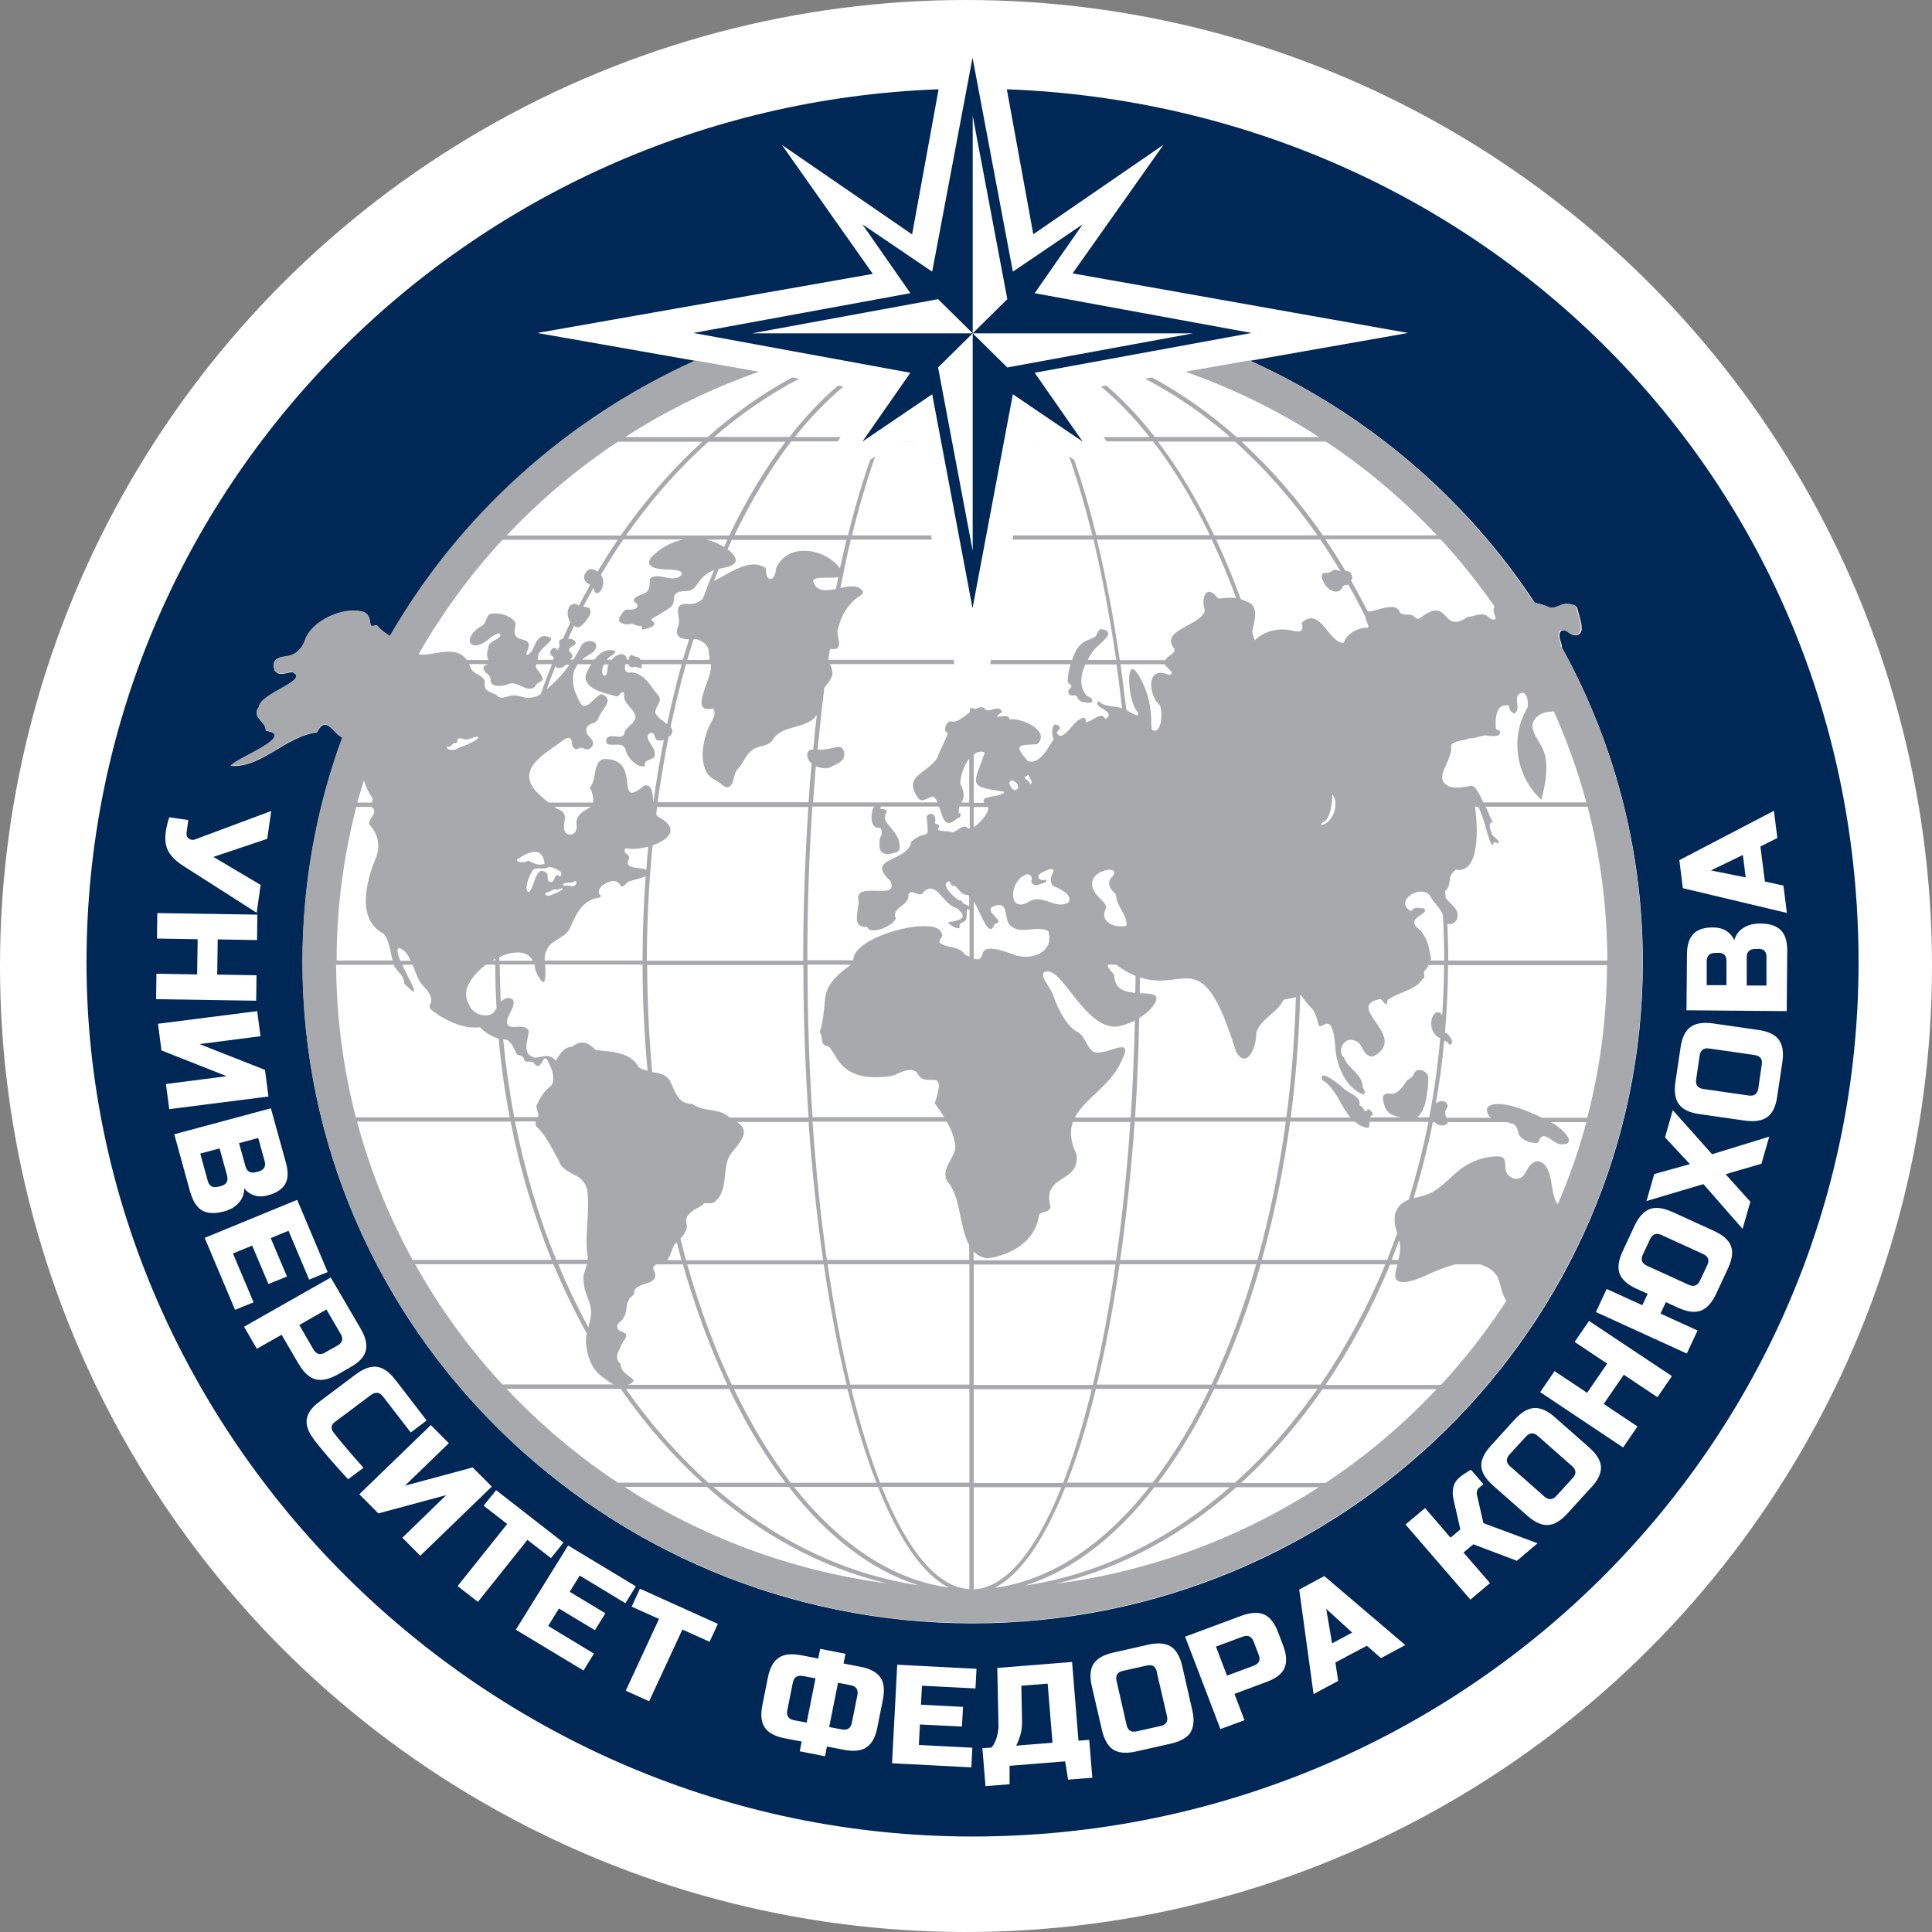
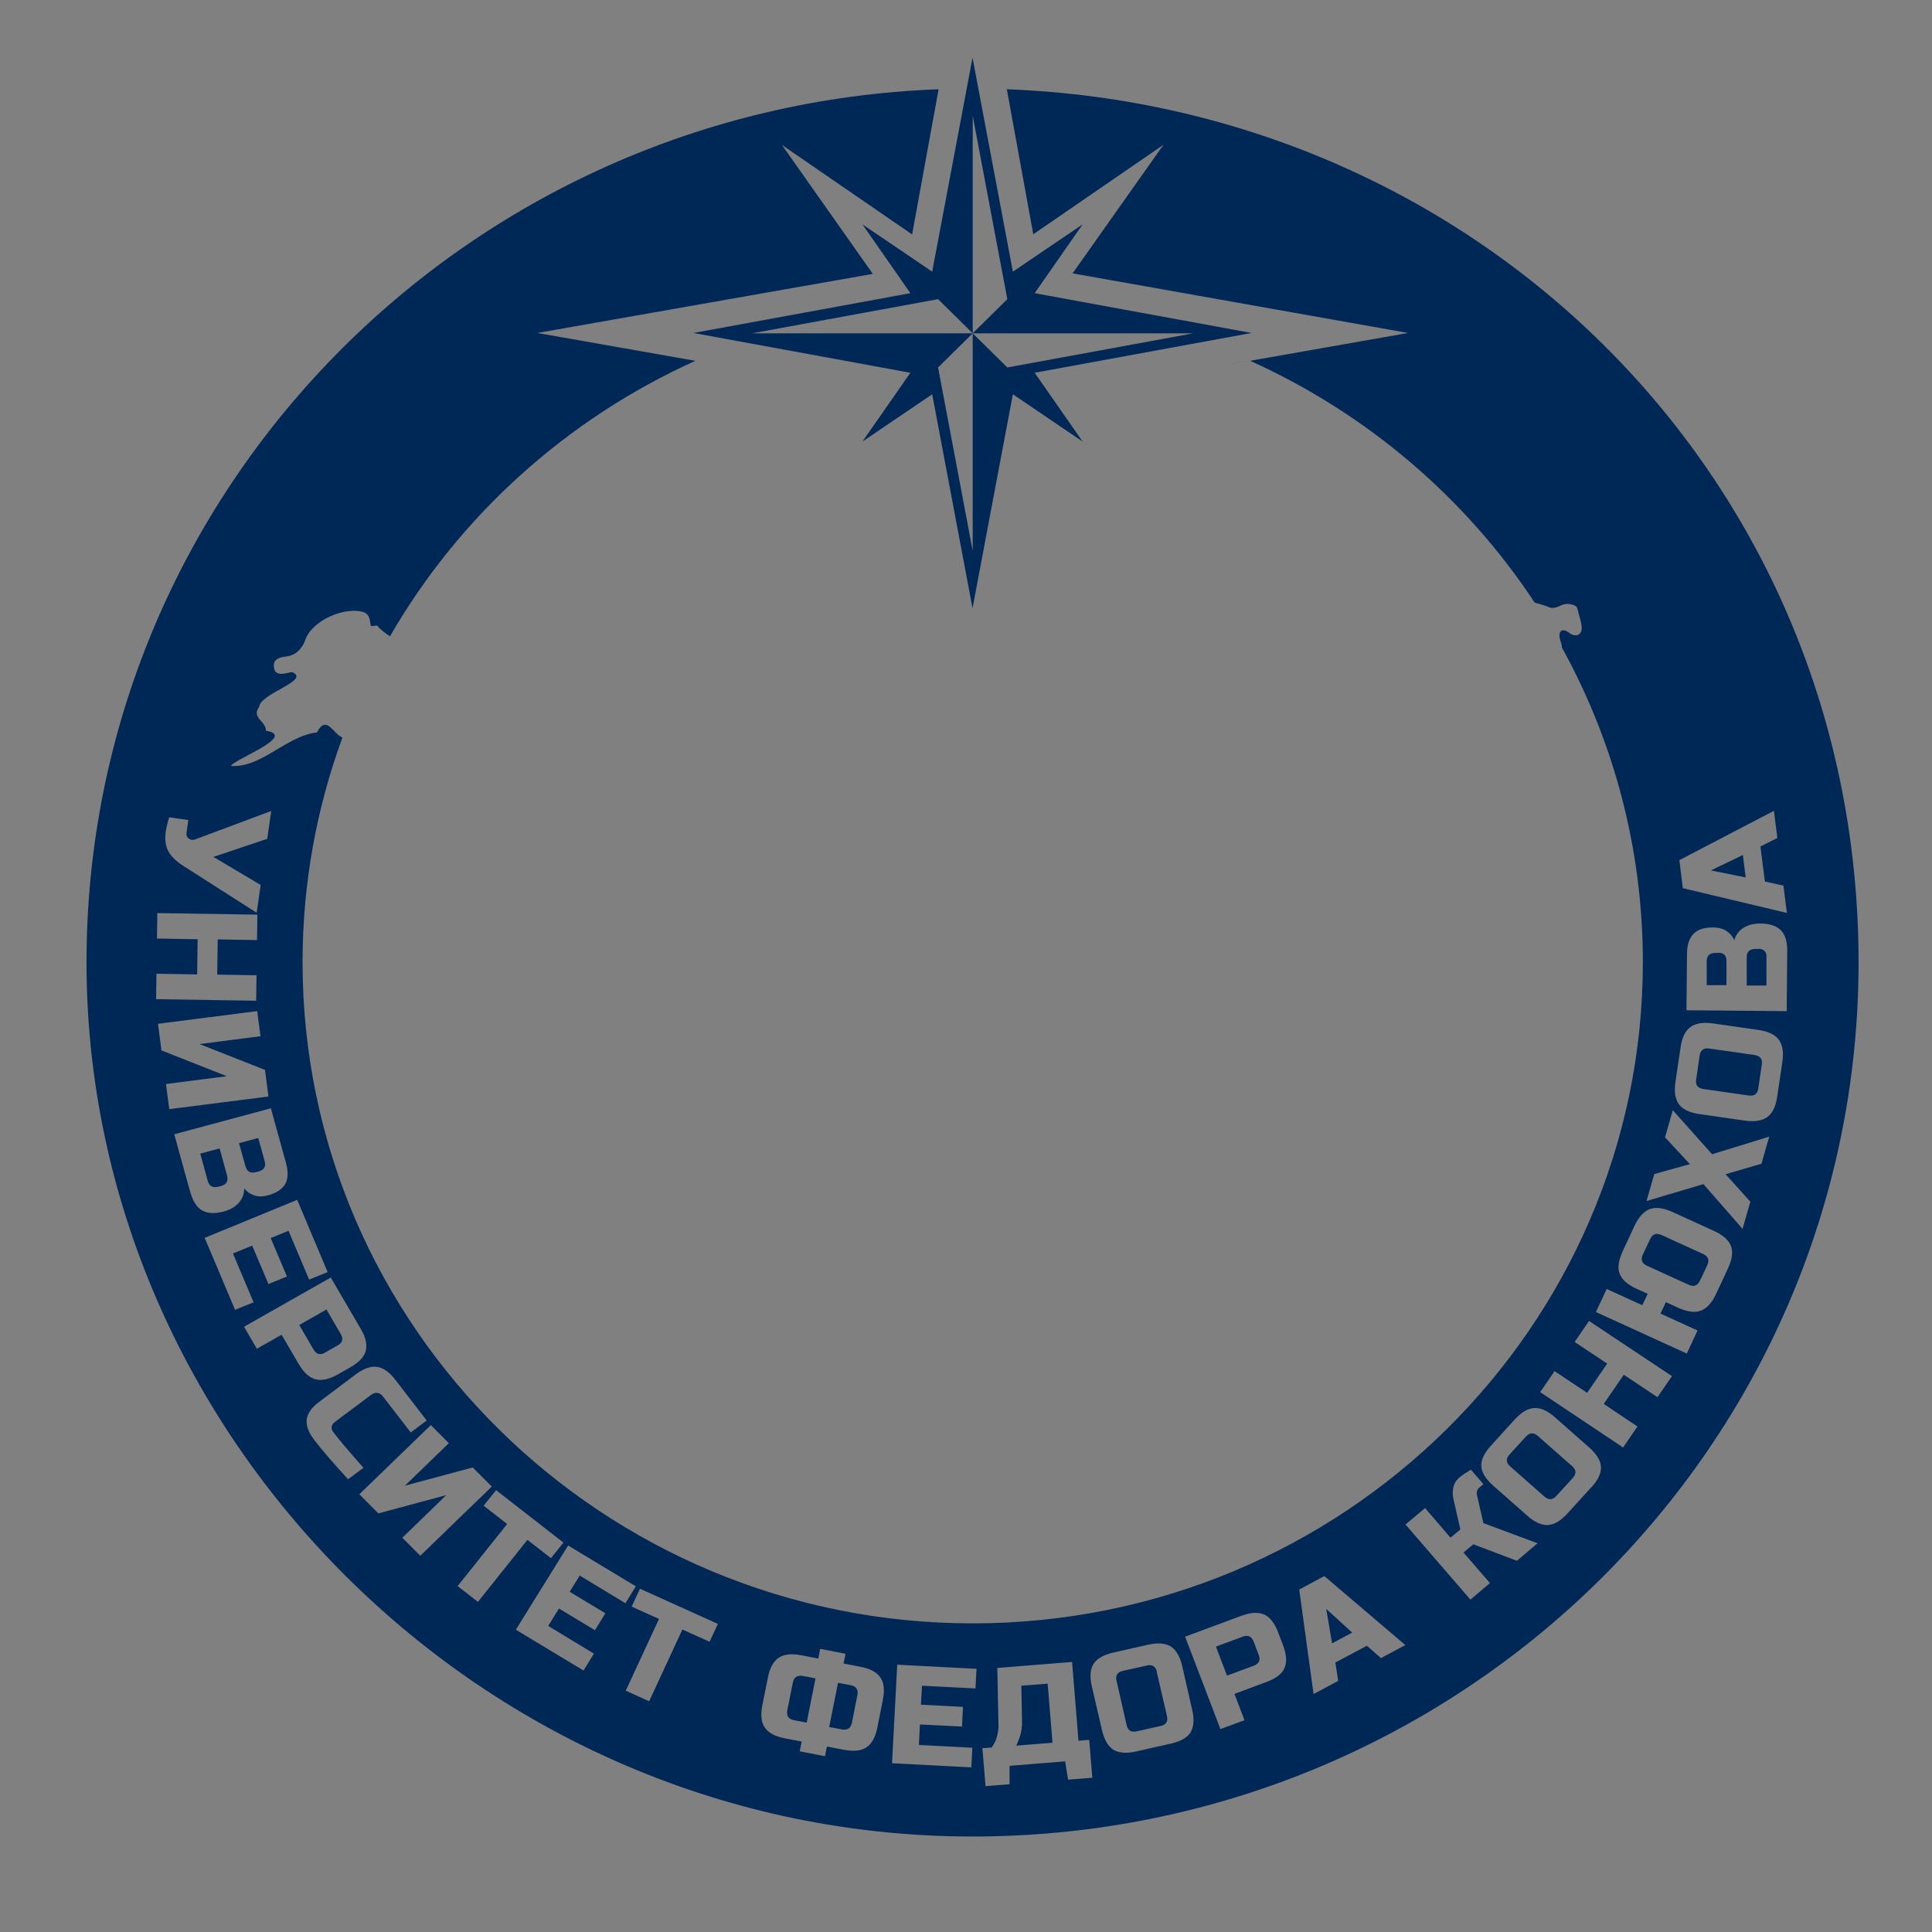
<svg xmlns="http://www.w3.org/2000/svg" width="134" height="134" viewBox="0 0 134 134" fill="none">
  <rect x="0" y="0" width="134" height="134" fill="#808080" stroke="none" />
-   <circle cx="67" cy="67" r="67" fill="white" />
  <path d="M15.137 82.307L15.33 82.26C15.714 82.153 15.846 81.916 15.75 81.537L15.233 79.654L13.889 80.009L14.405 81.892C14.513 82.271 14.753 82.402 15.137 82.307ZM17.743 81.3L17.935 81.253C18.319 81.146 18.451 80.909 18.355 80.53L17.911 78.931L16.578 79.286L17.023 80.885C17.131 81.264 17.371 81.395 17.755 81.3H17.743ZM120.873 59.304L118.664 60.37L121.077 60.856L120.885 59.304H120.873ZM69.83 6.179L71.667 16.248L80.697 10.041L74.393 18.96L97.663 23.094L82.666 25.735L86.712 25.025C94.793 28.673 101.649 34.524 106.452 41.809C106.488 41.809 106.524 41.821 106.56 41.833C106.8 41.892 107.041 41.963 107.269 42.046C107.377 42.081 107.497 42.153 107.605 42.164C107.989 42.2 108.265 41.916 108.638 41.892C108.854 41.88 109.358 41.939 109.406 42.212C109.502 42.662 109.694 43.112 109.706 43.574C109.706 44.071 109.238 44.214 108.842 43.894C108.59 43.692 108.241 43.586 108.169 43.977C108.121 44.261 108.277 44.51 108.325 44.782C108.325 44.818 108.325 44.865 108.325 44.901C111.916 51.404 113.945 58.842 113.945 66.743C113.945 92.032 93.088 112.594 67.465 112.594C41.842 112.594 20.985 92.02 20.985 66.743C20.985 61.282 21.958 56.035 23.747 51.167C23.651 51.107 23.567 51.036 23.459 50.977C22.906 50.456 22.522 49.769 21.982 50.799C19.82 51.06 18.139 53.275 16.014 53.121C16.338 52.612 20.637 51.036 18.439 50.681C18.476 50.018 17.407 49.792 17.971 49.035C18.043 48.087 21.585 47.187 20.265 46.618C19.868 46.654 19.364 46.914 19.064 46.535C18.8 45.765 19.28 45.599 19.88 45.528C20.505 45.457 20.961 44.983 21.165 44.403C21.609 43.065 23.879 42.022 25.272 42.472C25.632 42.65 25.668 43.029 25.704 43.361C25.812 43.55 26.148 43.242 26.244 43.491C26.472 43.74 26.761 43.941 27.049 44.131C31.875 35.768 39.308 29.052 48.229 25.025L37.267 23.094L60.537 18.996L54.233 10.053L63.262 16.259L65.1 6.191C32.26 7.411 6 34.051 6 66.754C6 99.458 33.508 127.377 67.453 127.377C101.397 127.377 128.906 100.24 128.906 66.754C128.906 33.269 102.658 7.423 69.818 6.191L69.83 6.179ZM123.034 56.224L123.274 58.12L122.098 58.712L122.41 61.14L123.695 61.424L123.935 63.319L116.718 61.602L116.478 59.659L123.034 56.236V56.224ZM11.499 57.669C11.547 57.35 11.631 57.018 11.739 56.686L13.06 56.876L12.94 57.752C12.916 57.942 12.964 58.084 13.108 58.167C13.168 58.214 13.24 58.238 13.312 58.25C13.384 58.25 13.457 58.25 13.517 58.226L18.812 56.248L18.535 58.179L14.801 59.434L18.079 61.377L17.803 63.308L12.76 60.086C12.28 59.79 11.932 59.458 11.715 59.114C11.487 58.724 11.415 58.25 11.499 57.669ZM10.851 67.536L13.673 67.584L13.709 65.144L10.887 65.096L10.911 63.331L17.851 63.438L17.827 65.203L15.101 65.155L15.065 67.596L17.791 67.643L17.767 69.408L10.827 69.301L10.851 67.536ZM11.499 75.188L15.726 74.643L11.199 72.855L10.959 71.007L17.839 70.13L18.067 71.871L13.841 72.416L18.379 74.205L18.62 76.053L11.739 76.929L11.511 75.188H11.499ZM13.204 82.722L12.088 78.671L18.788 76.87L19.832 80.649C20 81.264 19.988 81.762 19.784 82.117C19.58 82.473 19.184 82.745 18.608 82.899C18.223 83.006 17.887 83.006 17.611 82.899C17.323 82.804 17.107 82.639 16.939 82.425C16.939 82.97 16.686 83.409 16.194 83.74C16.014 83.859 15.798 83.953 15.534 84.024C14.909 84.19 14.405 84.167 14.033 83.965C13.661 83.752 13.384 83.337 13.216 82.722H13.204ZM14.213 85.849L20.613 83.219L22.726 88.229L21.441 88.751L20.012 85.363L18.776 85.872L19.904 88.537L18.62 89.058L17.491 86.393L16.158 86.938L17.587 90.326L16.302 90.847L14.189 85.837L14.213 85.849ZM20.721 94.614L19.532 92.576L17.815 93.548L16.927 92.02L22.942 88.608L25.019 92.162C25.368 92.754 25.476 93.263 25.368 93.69C25.26 94.116 24.899 94.495 24.287 94.839L23.434 95.325C22.834 95.668 22.318 95.775 21.886 95.668C21.453 95.55 21.069 95.206 20.721 94.602V94.614ZM21.777 99.837C21.381 99.328 21.225 98.866 21.273 98.44C21.333 98.025 21.621 97.611 22.138 97.231L24.659 95.336C25.212 94.922 25.704 94.744 26.148 94.803C26.592 94.862 27.013 95.171 27.433 95.715L29.594 98.523L28.489 99.352L26.568 96.864C26.328 96.556 26.052 96.521 25.74 96.746L23.206 98.641C23.086 98.736 23.014 98.842 23.002 98.961C22.99 99.079 23.014 99.198 23.098 99.304C23.182 99.411 23.278 99.529 23.374 99.66C23.483 99.79 23.578 99.92 23.699 100.051C23.807 100.193 23.927 100.323 24.047 100.465C24.167 100.607 24.311 100.785 24.503 100.998C24.695 101.211 24.923 101.484 25.212 101.804L24.143 102.597C23.146 101.519 22.354 100.595 21.765 99.837H21.777ZM27.913 106.648L30.951 103.699L26.244 104.966L24.923 103.64L29.882 98.842L31.131 100.098L28.081 103.047L32.788 101.78L34.109 103.107L29.15 107.904L27.901 106.648H27.913ZM31.744 110L35.178 105.701L33.544 104.433L34.409 103.355L39.08 106.992L38.215 108.07L36.582 106.802L33.148 111.102L31.744 110.012V110ZM41.986 111.896L41.265 113.068L38.768 111.564L38.023 112.772L41.193 114.691L40.473 115.864L35.778 113.033L39.404 107.193L44.099 110.024L43.378 111.197L40.209 109.278L39.512 110.403L42.01 111.907L41.986 111.896ZM49.226 113.874L47.329 113.021L45.023 117.996L43.402 117.261L45.708 112.286L43.811 111.434L44.387 110.19L49.79 112.63L49.214 113.874H49.226ZM61.233 117.901L60.849 119.82C60.717 120.495 60.465 120.945 60.093 121.194C59.72 121.443 59.204 121.49 58.52 121.36L57.355 121.135L57.223 121.81L55.47 121.466L55.602 120.791L54.437 120.566C53.753 120.436 53.296 120.187 53.044 119.82C52.792 119.453 52.744 118.943 52.876 118.268L53.26 116.349C53.392 115.674 53.645 115.224 54.017 114.975C54.389 114.727 54.905 114.679 55.59 114.809L56.755 115.034L56.886 114.359L58.64 114.703L58.508 115.378L59.672 115.603C60.357 115.733 60.813 115.982 61.065 116.349C61.317 116.716 61.365 117.226 61.233 117.901ZM67.657 117.107L63.947 116.918L63.875 118.233L66.793 118.387L66.72 119.749L63.803 119.607L63.731 121.028L67.441 121.218L67.369 122.58L61.87 122.295L62.23 115.461L67.729 115.745L67.657 117.107ZM74.081 123.421L73.877 122.165L70.022 122.473V123.752L68.353 123.883L68.137 121.253L68.774 121.206C68.954 120.981 69.074 120.72 69.146 120.448C69.218 120.175 69.254 119.926 69.254 119.701L69.17 115.686L74.357 115.271L74.801 120.732L75.546 120.673L75.762 123.302L74.081 123.433V123.421ZM82.582 120.151C82.342 120.519 81.885 120.779 81.213 120.933L78.8 121.478C78.127 121.632 77.599 121.585 77.227 121.36C76.855 121.123 76.59 120.673 76.434 120.009L75.726 116.953C75.57 116.29 75.618 115.769 75.846 115.402C76.086 115.034 76.542 114.774 77.215 114.62L79.628 114.075C80.301 113.921 80.829 113.968 81.201 114.193C81.573 114.43 81.838 114.88 81.994 115.544L82.69 118.6C82.846 119.263 82.798 119.784 82.57 120.151H82.582ZM89.09 115.698C88.91 116.101 88.49 116.42 87.841 116.657L85.62 117.486L86.316 119.311L84.647 119.926L82.198 113.518L86.088 112.073C86.737 111.836 87.265 111.801 87.673 111.978C88.081 112.156 88.405 112.571 88.646 113.21L88.994 114.122C89.234 114.762 89.27 115.283 89.09 115.686V115.698ZM95.79 115.011L94.805 114.146L92.62 115.307L92.812 116.586L91.107 117.498L90.111 110.249L91.852 109.313L97.471 114.099L95.766 115.011H95.79ZM105.192 108.247L102.19 107.11L101.505 107.679L103.342 109.799L101.986 110.948L97.483 105.736L98.84 104.599L100.605 106.648L101.289 106.08L100.821 104.031C100.749 103.734 100.737 103.438 100.797 103.178C100.845 102.905 101.001 102.657 101.277 102.431C101.397 102.325 101.649 102.159 102.022 101.934L102.886 102.941L102.586 103.19C102.514 103.249 102.466 103.332 102.442 103.426C102.418 103.521 102.418 103.616 102.442 103.699L102.886 105.641L106.644 107.039L105.216 108.247H105.192ZM110.379 103.142L108.722 104.966C108.253 105.476 107.809 105.748 107.365 105.772C106.921 105.795 106.44 105.582 105.924 105.12L103.559 103.036C103.042 102.574 102.766 102.135 102.742 101.697C102.718 101.259 102.934 100.785 103.402 100.276L105.059 98.452C105.528 97.942 105.972 97.682 106.416 97.658C106.861 97.634 107.341 97.847 107.857 98.309L110.223 100.394C110.739 100.856 111.015 101.294 111.039 101.733C111.063 102.171 110.847 102.645 110.379 103.154V103.142ZM114.965 96.912L112.624 95.348L111.231 97.374L113.573 98.937L112.576 100.394L106.825 96.556L107.821 95.099L110.078 96.604L111.471 94.578L109.214 93.074L110.211 91.617L115.962 95.443L114.965 96.9V96.912ZM119.852 87.969L119.024 89.746C118.736 90.362 118.375 90.752 117.967 90.906C117.547 91.06 117.031 90.989 116.394 90.705L115.542 90.314L115.17 91.108L117.739 92.28L116.995 93.879L110.691 91.001L111.435 89.402L113.909 90.527L114.281 89.734L113.513 89.39C112.888 89.106 112.492 88.751 112.336 88.348C112.18 87.933 112.252 87.424 112.54 86.796L113.368 85.019C113.657 84.403 114.017 84.013 114.425 83.859C114.845 83.705 115.362 83.776 115.998 84.06L118.88 85.375C119.504 85.659 119.9 86.014 120.056 86.417C120.213 86.832 120.14 87.341 119.852 87.969ZM122.158 80.72L119.684 81.442L121.401 83.349L120.861 85.233L118.147 82.129L114.197 83.302L114.737 81.43L117.211 80.743L115.482 78.884L116.022 77L118.748 80.056L122.71 78.836L122.17 80.72H122.158ZM123.623 73.648L123.262 76.065C123.166 76.74 122.938 77.214 122.578 77.474C122.218 77.735 121.701 77.818 121.017 77.723L117.883 77.273C117.199 77.178 116.718 76.953 116.454 76.598C116.19 76.242 116.106 75.733 116.202 75.058L116.562 72.641C116.658 71.966 116.887 71.493 117.247 71.232C117.607 70.971 118.123 70.888 118.808 70.983L121.942 71.433C122.626 71.528 123.106 71.753 123.37 72.108C123.635 72.464 123.719 72.973 123.623 73.648ZM116.971 70.083L117.007 66.174C117.007 65.534 117.163 65.073 117.463 64.764C117.763 64.457 118.207 64.326 118.808 64.326C119.204 64.326 119.528 64.421 119.768 64.587C120.008 64.753 120.189 64.966 120.285 65.215C120.429 64.694 120.789 64.338 121.365 64.149C121.569 64.089 121.809 64.054 122.086 64.054C122.734 64.054 123.202 64.208 123.515 64.516C123.815 64.824 123.959 65.286 123.959 65.925L123.923 70.13L116.983 70.071L116.971 70.083ZM121.689 73.174L118.556 72.724C118.159 72.665 117.943 72.831 117.883 73.222L117.643 74.868C117.583 75.259 117.751 75.472 118.147 75.532L121.281 75.982C121.677 76.041 121.894 75.875 121.954 75.484L122.194 73.838C122.254 73.447 122.086 73.234 121.689 73.174ZM22.546 93.808L23.41 93.323C23.759 93.133 23.831 92.861 23.627 92.517L22.642 90.823L20.757 91.901L21.741 93.595C21.946 93.939 22.21 94.01 22.558 93.808H22.546ZM106.668 99.6C106.368 99.34 106.092 99.352 105.828 99.648L104.699 100.88C104.435 101.176 104.447 101.448 104.747 101.709L107.113 103.794C107.413 104.054 107.689 104.042 107.953 103.746L109.082 102.514C109.346 102.218 109.334 101.946 109.034 101.685L106.668 99.6ZM119.18 66.091H118.976C118.58 66.091 118.375 66.281 118.375 66.672V68.33H119.744V66.672C119.756 66.281 119.564 66.079 119.168 66.079L119.18 66.091ZM121.954 65.819H121.749C121.353 65.819 121.149 66.008 121.149 66.399V68.354H122.518V66.399C122.542 66.008 122.338 65.807 121.942 65.807L121.954 65.819ZM93.785 113.234L91.984 111.588L92.392 113.98L93.785 113.234ZM118.123 86.974L115.242 85.659C114.881 85.493 114.617 85.588 114.449 85.943L113.945 87.009C113.777 87.365 113.873 87.625 114.233 87.791L117.115 89.106C117.475 89.272 117.739 89.177 117.907 88.822L118.411 87.756C118.58 87.4 118.484 87.14 118.123 86.974ZM59 116.882L58.123 116.716L57.511 119.784L58.387 119.95C58.772 120.021 59.012 119.867 59.084 119.488L59.468 117.569C59.54 117.19 59.384 116.953 59 116.882ZM54.989 116.705L54.605 118.623C54.533 119.003 54.689 119.239 55.074 119.311L55.95 119.476L56.562 116.408L55.686 116.243C55.302 116.172 55.061 116.326 54.989 116.705ZM70.839 116.93L70.887 119.382C70.899 119.784 70.839 120.187 70.683 120.602C70.623 120.779 70.551 120.933 70.479 121.075L73 120.874L72.664 116.776L70.839 116.918V116.93ZM86.953 113.862C86.808 113.495 86.556 113.376 86.184 113.518L84.335 114.205L85.103 116.219L86.953 115.532C87.325 115.39 87.445 115.141 87.301 114.774L86.953 113.862ZM80.24 115.958C80.156 115.579 79.916 115.425 79.532 115.52L77.887 115.887C77.503 115.97 77.347 116.207 77.443 116.586L78.139 119.642C78.223 120.021 78.463 120.175 78.848 120.08L80.493 119.713C80.877 119.63 81.033 119.393 80.937 119.014L80.228 115.958H80.24ZM64.655 18.842L59.816 15.561L63.142 20.334L56.238 21.602L48.097 23.094L56.238 24.587L63.142 25.854L59.816 30.627L64.655 27.346L65.94 34.157L67.453 42.188L68.966 34.157L70.251 27.346L75.09 30.627L71.763 25.854L78.668 24.587L86.808 23.094L78.668 21.602L71.763 20.334L75.09 15.561L70.251 18.842L68.966 12.031L67.453 4L65.94 12.031L64.655 18.842ZM67.465 8.027L69.866 20.749L67.465 23.118H82.762L69.866 25.487L67.465 23.118V38.208L65.063 25.487L67.465 23.118H52.168L65.063 20.749L67.465 23.118V8.027Z" fill="#002856" />
-   <path d="M63.368 30.614V30.602L62.18 30.614H63.368Z" fill="#A7A9AC" />
+   <path d="M63.368 30.614L62.18 30.614H63.368Z" fill="#A7A9AC" />
  <path d="M71.438 30.602L72.626 30.614C71.978 30.614 71.438 30.602 71.438 30.602Z" fill="#A7A9AC" />
-   <path d="M108.263 44.876C108.263 44.876 108.263 44.793 108.263 44.757C108.215 44.485 108.059 44.236 108.107 43.952C108.179 43.561 108.54 43.668 108.78 43.869C109.176 44.189 109.656 44.047 109.644 43.549C109.644 43.087 109.44 42.637 109.344 42.187C109.284 41.915 108.78 41.855 108.576 41.867C108.215 41.891 107.927 42.175 107.543 42.14C107.435 42.14 107.315 42.057 107.207 42.021C106.979 41.938 106.738 41.867 106.498 41.808C106.462 41.808 106.426 41.796 106.39 41.784C101.587 34.5 94.731 28.648 86.65 25L82.22 25.782C85.51 26.943 88.62 28.459 91.489 30.318H85.774C83.949 28.696 81.98 27.31 79.914 26.184L79.422 26.267C81.499 27.357 83.469 28.707 85.318 30.306H80.094C79.038 28.944 77.909 27.748 76.732 26.741L76.36 26.812C77.537 27.795 78.678 28.968 79.734 30.318H76.552L76.756 30.614H79.974C81.415 32.486 82.736 34.677 83.913 37.117H76.036C75.568 35.21 75.051 33.457 74.499 31.894L74.151 31.657C74.727 33.291 75.268 35.116 75.76 37.129H70.273L70.225 37.425H75.844C76.444 39.948 76.973 42.756 77.417 45.776H75.448C75.496 45.669 75.556 45.563 75.616 45.456C75.856 44.994 76.276 44.722 76.624 44.343C76.72 44.236 76.9 44.07 76.865 43.904C76.829 43.703 76.528 43.656 76.36 43.632C76.072 43.715 76.144 44.07 75.916 44.189C75.58 44.367 75.219 44.438 74.943 44.71C74.679 44.971 74.523 45.302 74.403 45.634C74.391 45.681 74.379 45.729 74.355 45.776H68.724L68.676 46.072H74.259C74.175 46.321 74.115 46.581 74.079 46.842C74.079 46.949 74.055 47.043 74.055 47.15C74.055 47.233 74.055 47.316 74.103 47.375C74.151 47.434 74.223 47.458 74.271 47.505C74.451 47.683 73.971 47.825 74.115 48.062C74.211 48.394 74.547 48.109 74.703 48.311C74.787 48.654 75.135 48.737 75.46 48.737C75.868 48.808 75.844 48.429 75.496 48.323C75.292 48.264 75.124 47.884 75.063 47.707C74.991 47.458 74.979 47.197 75.015 46.937C75.051 46.629 75.159 46.356 75.28 46.084H77.441C77.585 47.079 77.705 48.098 77.825 49.14C77.309 48.903 76.66 49.105 76.204 48.631C75.64 49.057 77.549 49.306 76.66 49.874C76.432 49.27 75.76 50.052 75.304 50.099C75.304 49.981 75.304 49.862 75.219 49.768C74.499 49.839 73.983 51.154 73.478 51.023C73.058 50.751 73.538 50.692 73.526 50.443C72.962 49.815 72.866 50.881 73.082 51.26C72.722 51.829 72.11 53.072 71.293 52.788C70.237 51.592 70.693 51.687 71.942 51.616C72.914 50.692 70.813 49.744 69.996 49.898C70.105 49.33 68.448 50.088 69.504 49.389C69.312 48.761 68.472 49.602 68.255 49.093C68.039 49.01 67.811 49.081 67.571 49.211V49.116C67.475 49.128 67.367 49.128 67.271 49.116V49.401C66.802 49.744 66.346 50.182 65.914 50.017C65.602 50.099 65.374 50.703 65.734 50.846C65.602 51.379 65.194 51.959 65.025 52.539C64.305 53.7 62.552 53.771 63.705 55.394C64.029 55.714 64.401 55.228 64.749 55.252C64.869 55.347 64.953 55.489 65.025 55.655H56.392C56.452 54.814 56.512 53.985 56.584 53.155C56.825 53.227 57.077 53.309 57.329 53.286C57.425 53.286 57.521 53.25 57.605 53.203C57.905 53.037 58.265 52.942 58.469 52.646C58.674 52.362 58.529 51.722 58.097 51.805C57.929 51.841 57.749 51.876 57.581 51.912C57.305 51.971 57.029 52.018 56.752 51.995C56.74 51.995 56.716 51.995 56.704 51.995C56.849 50.526 57.005 49.093 57.173 47.707C57.341 47.493 57.521 47.304 57.617 47.067C57.845 46.747 57.713 46.392 57.569 46.06H66.19L66.142 45.764H57.461C57.461 45.764 57.461 45.74 57.449 45.729C57.485 45.515 57.521 45.302 57.545 45.089C57.569 45.065 57.581 45.03 57.617 45.006C58.734 45.184 57.821 43.952 58.169 43.466C58.361 42.673 58.794 41.974 59.442 41.465C59.622 41.299 60.042 41.192 59.754 40.896C59.43 40.564 58.866 40.659 58.289 40.778C58.517 39.617 58.758 38.491 59.01 37.425H64.629L64.581 37.129H59.094C59.586 35.116 60.127 33.291 60.703 31.657L60.355 31.894C59.802 33.469 59.286 35.21 58.818 37.117H50.941C52.118 34.677 53.438 32.486 54.879 30.614H58.097L58.301 30.318H55.12C56.188 28.968 57.317 27.807 58.493 26.812L58.121 26.741C56.945 27.748 55.816 28.944 54.759 30.306H49.536C51.373 28.707 53.354 27.357 55.432 26.267L54.939 26.184C52.874 27.298 50.917 28.684 49.08 30.318H43.364C46.234 28.459 49.344 26.943 52.634 25.782L48.215 25C39.294 29.027 31.861 35.731 27.035 44.106C26.746 43.916 26.47 43.715 26.23 43.466C26.134 43.218 25.81 43.526 25.69 43.336C25.654 43.004 25.606 42.625 25.258 42.448C23.865 41.986 21.595 43.04 21.151 44.378C20.959 44.971 20.491 45.432 19.866 45.504C19.266 45.575 18.774 45.74 19.05 46.51C19.35 46.889 19.854 46.629 20.25 46.593C21.559 47.162 18.029 48.062 17.957 49.01C17.393 49.768 18.45 49.993 18.425 50.656C20.623 51.011 16.324 52.587 16 53.096C18.125 53.25 19.806 51.047 21.968 50.775C22.508 49.744 22.892 50.431 23.445 50.952C23.552 51 23.637 51.071 23.733 51.142C21.944 56.01 20.971 61.245 20.971 66.718C20.971 92.007 41.828 112.57 67.451 112.57C93.074 112.57 113.931 91.995 113.931 66.718C113.931 58.817 111.89 51.367 108.311 44.876H108.263ZM56.392 51.983C56.308 51.983 56.212 51.995 56.14 52.042C56.008 52.137 55.96 52.314 55.996 52.468C56.032 52.682 56.152 52.836 56.296 52.966C56.212 53.842 56.14 54.743 56.08 55.643H45.61C45.826 54.103 46.078 52.599 46.366 51.118C46.378 51.106 46.402 51.094 46.414 51.083C46.714 50.834 46.678 50.621 46.51 50.431C46.822 48.927 47.183 47.47 47.579 46.06H49.296C49.488 47.043 47.639 49.531 49.476 49.14C49.728 49.602 49.344 50.005 49.164 50.419C48.948 50.905 48.816 51.426 48.756 51.947C48.732 52.208 48.72 52.468 48.756 52.729C48.78 52.93 48.828 53.144 48.9 53.333C48.972 53.523 49.068 53.712 49.224 53.842C49.452 54.044 49.74 54.162 49.98 54.352C50.124 54.458 50.305 54.648 50.497 54.6C50.965 54.458 50.845 53.653 51.133 53.38C51.613 52.919 51.745 52.137 52.442 51.876C52.79 51.722 53.342 51.71 53.571 51.343C54.231 50.206 55.936 50.633 56.656 49.578C56.56 50.372 56.476 51.177 56.404 51.983H56.392ZM57.437 72.557C57.545 72.569 57.869 73.15 57.941 73.256C58.794 74.784 60.391 74.855 61.94 74.607C62.432 74.393 63.32 73.872 63.681 74.524C64.269 75.542 65.734 73.849 64.833 76.525C65.073 76.857 65.29 77.165 65.494 77.485H56.356C56.128 74.097 56.008 70.556 56.008 66.907H59.022C56.5 68.731 57.581 69.205 56.849 71.598C57.137 71.918 56.825 72.498 57.437 72.569V72.557ZM37.337 77.414C37.337 77.414 37.289 77.461 37.265 77.485H35.668C35.332 75.72 35.079 73.92 34.899 72.084C34.995 72.096 35.091 72.119 35.188 72.131C35.656 72.451 35.704 73.019 35.896 73.162C36.088 73.197 36.304 73.245 36.352 73.469C36.436 73.813 36.856 73.493 37.025 73.73C37.685 74.547 37.613 72.51 38.141 73.908C38.369 74.299 38.55 75.128 38.093 75.412C37.733 75.72 37.445 76.135 37.277 76.561C37.061 76.845 37.433 77.165 37.325 77.426L37.337 77.414ZM37.145 77.781C37.145 77.876 37.169 77.971 37.157 78.077C37.841 78.693 38.297 79.676 38.778 80.553C38.946 81.086 39.522 81.299 40.026 81.583C40.399 81.796 40.675 82.175 40.735 82.602C40.939 84.118 40.507 85.705 40.771 87.198C40.771 87.257 40.747 87.316 40.747 87.376H38.574C37.349 84.379 36.388 81.157 35.716 77.781H37.133H37.145ZM40.711 87.672C40.663 87.861 40.603 88.051 40.543 88.216C40.423 88.513 40.471 88.903 40.519 89.211C40.603 89.768 40.939 90.278 40.987 90.846C41.023 91.261 40.915 91.663 40.807 92.066C40.05 90.656 39.342 89.2 38.718 87.672H40.723H40.711ZM39.678 72.605C39.054 72.64 38.862 73.114 38.538 73.564C38.093 73.031 37.625 73.316 37.109 73.363C36.124 73.114 36.64 72.167 36.676 71.503C36.352 70.899 35.512 71.491 35.188 71.053C35.031 70.461 35.836 69.857 35.572 69.324C35.212 69.111 34.947 69.253 34.731 69.501C34.695 68.637 34.671 67.772 34.659 66.896H37.073C37.097 67.014 37.121 67.132 37.121 67.275C37.853 68.874 37.877 67.867 37.805 66.896H42.104H44.565C44.565 69.407 44.697 71.87 44.913 74.263C44.697 74.216 44.493 74.156 44.313 74.038C43.677 72.889 42.332 72.972 41.299 72.818C40.843 72.332 40.315 72.084 39.69 72.593L39.678 72.605ZM33.711 66.907H34.347C34.347 67.914 34.383 68.909 34.443 69.904C34.371 70.023 34.299 70.141 34.239 70.236C33.723 70.674 32.726 70.319 32.522 69.644C31.958 68.767 32.69 67.665 33.711 66.907ZM31.814 51.864C31.621 52.089 30.901 52.078 30.985 51.758C31.273 51.947 31.333 51.509 31.585 51.533C31.826 51.533 31.621 51.308 31.814 51.225C31.886 51.189 31.97 51.201 32.042 51.225C32.114 51.248 32.186 51.272 32.27 51.284C32.558 51.319 32.822 51.106 33.098 51.094C33.122 51.094 33.134 51.094 33.158 51.106C33.278 51.225 32.666 51.521 32.594 51.556C32.342 51.675 32.09 51.758 31.826 51.852L31.814 51.864ZM34.167 66.611C34.227 66.576 34.287 66.54 34.347 66.505C34.347 66.54 34.347 66.576 34.347 66.611H34.167ZM34.407 48.181C33.975 47.991 33.495 47.908 33.639 47.292C33.542 46.783 32.75 46.783 32.63 46.262C32.606 46.179 32.57 46.131 32.534 46.06H33.843C33.723 46.131 33.542 46.155 33.531 46.333C33.531 46.676 34.023 46.759 34.023 47.091C33.963 47.707 34.839 47.624 35.224 47.458C35.908 47.162 36.496 48.074 37.073 47.659C37.397 47.032 38.045 47.493 37.289 46.451C37.145 46.321 37.157 46.191 37.205 46.072H38.285C38.009 46.747 37.757 47.434 37.505 48.133C37.481 48.145 37.469 48.157 37.457 48.169C37.097 48.406 36.628 48.453 36.208 48.334C35.932 48.252 35.644 48.192 35.356 48.264C35.043 48.358 34.659 48.524 34.419 48.192L34.407 48.181ZM40.771 42.151C40.675 42.092 40.555 42.092 40.447 42.08C40.675 41.642 40.915 41.204 41.155 40.778C41.179 40.813 41.203 40.849 41.215 40.896C41.215 40.943 41.215 40.991 41.239 41.026C41.275 41.121 41.395 41.157 41.491 41.121C41.587 41.085 41.647 41.002 41.695 40.92C41.84 40.683 41.876 40.387 41.803 40.114C41.779 40.031 41.731 39.948 41.683 39.865C42.176 39.024 42.692 38.195 43.232 37.413H47.387C46.63 37.579 45.91 37.947 45.358 38.468C45.178 38.633 44.985 38.835 45.021 39.072C45.033 39.155 45.142 39.249 45.202 39.297C45.442 39.451 45.91 39.486 46.186 39.498C46.354 39.498 46.522 39.498 46.69 39.522C46.822 39.534 46.955 39.557 47.075 39.593C47.159 39.617 47.255 39.664 47.279 39.747C47.303 39.83 47.243 39.913 47.171 39.96C46.979 40.114 46.702 40.138 46.45 40.102C46.198 40.067 45.958 39.996 45.706 39.972C45.538 39.96 45.322 39.972 45.178 40.055C45.033 40.138 45.057 40.197 45.069 40.351C45.069 40.623 45.021 40.979 44.757 41.121C44.637 41.192 44.493 41.228 44.361 41.287C44.241 41.334 43.965 41.465 43.953 41.618C43.941 41.796 44.193 41.808 44.217 41.962C44.253 42.128 44.097 42.222 43.953 42.258C43.869 42.282 43.773 42.294 43.689 42.282C43.569 42.282 43.449 42.258 43.352 42.317C43.292 42.353 43.256 42.4 43.208 42.459C43.136 42.554 43.076 42.649 43.016 42.744C42.968 42.827 42.92 42.921 42.932 43.016C42.944 43.182 43.172 43.241 43.304 43.277C43.496 43.336 43.593 43.277 43.761 43.277C43.989 43.253 44.169 43.454 44.421 43.407C44.577 43.407 44.457 43.668 44.613 43.656C44.937 43.597 45.742 43.395 45.202 43.028C45.081 42.945 45.514 42.732 45.55 42.72C45.79 42.59 46.03 42.424 46.258 42.282C46.426 42.175 46.618 42.057 46.69 41.867C46.775 41.654 46.702 41.393 46.834 41.216C46.919 41.097 47.075 41.05 47.219 41.026C47.507 40.967 47.843 41.038 48.071 40.849C48.347 40.623 48.48 40.292 48.732 40.043C48.96 39.818 49.224 39.652 49.524 39.534C49.26 40.173 49.008 40.825 48.756 41.5C48.492 41.784 48.143 41.95 47.555 41.879C46.546 41.926 47.339 42.921 47.003 43.514C46.775 44.177 47.279 44.343 47.795 44.343C47.651 44.817 47.495 45.279 47.363 45.764H44.433C44.385 45.669 44.313 45.598 44.205 45.575C44.073 45.551 43.941 45.504 43.821 45.432C43.785 45.409 43.725 45.432 43.701 45.48C43.677 45.527 43.641 45.575 43.617 45.622C43.617 45.669 43.593 45.717 43.617 45.752H43.461C43.461 45.752 43.472 45.693 43.472 45.669C43.28 45.136 42.752 45.397 42.428 45.752H42.092C42.092 45.752 42.164 45.658 42.2 45.622C42.26 45.563 42.908 45.219 42.572 45.125C42.008 44.971 41.563 45.314 41.227 45.752H40.375C40.591 45.563 40.855 45.397 41.107 45.255C41.803 44.592 40.903 44.177 40.363 44.698C40.182 45.065 39.978 45.409 39.75 45.752H39.558C39.558 45.752 39.594 45.681 39.63 45.658C39.702 45.575 39.726 45.504 39.678 45.409C39.642 45.35 39.606 45.29 39.558 45.231C39.534 45.208 39.498 45.184 39.486 45.148C39.45 45.077 39.486 44.982 39.546 44.923C39.606 44.864 39.678 44.828 39.75 44.793C39.798 44.769 39.87 44.722 39.906 44.663C39.918 44.639 39.93 44.627 39.93 44.603C39.93 44.52 39.846 44.426 39.786 44.39C39.714 44.343 39.618 44.319 39.534 44.307C39.486 44.307 39.45 44.307 39.402 44.307C39.546 43.999 39.678 43.691 39.822 43.395C39.87 43.431 39.894 43.478 39.954 43.49C39.966 43.49 39.978 43.49 39.99 43.49C40.303 43.573 40.627 43.087 40.783 42.862C40.867 42.756 40.939 42.637 40.951 42.495C40.975 42.365 40.927 42.211 40.819 42.14L40.771 42.151ZM48.96 37.425H50.449C50.377 37.591 50.305 37.769 50.221 37.935C49.836 37.698 49.416 37.52 48.96 37.425ZM49.164 45.776H47.663C47.807 45.29 47.951 44.817 48.107 44.343C48.179 44.343 48.239 44.331 48.299 44.319C48.96 44.58 49.188 44.805 49.164 45.444C49.284 45.551 49.188 45.681 49.164 45.776ZM37.001 60.31C37.349 60.108 37.709 60.357 38.069 60.132C38.357 60.132 39.258 60.487 38.826 60.795C38.381 60.428 38.574 61.234 38.177 61.175C37.865 61.103 38.069 60.748 37.925 60.57C37.157 59.86 37.085 61.553 36.676 61.885C36.256 61.755 36.773 60.535 37.001 60.31ZM36.136 59.433C36.88 58.983 37.649 58.794 37.769 59.907C37.349 60.085 36.989 59.848 36.64 59.694C36.292 59.919 35.404 59.777 36.136 59.445V59.433ZM39.282 57.81C38.802 57.36 39.618 56.448 38.766 56.152C38.658 56.117 38.55 56.046 38.441 55.963H40.963C40.519 56.259 39.954 56.472 39.978 57.123C40.099 57.609 39.786 58.083 39.27 57.799L39.282 57.81ZM39.93 61.34C39.846 61.447 39.75 61.518 39.606 61.459C39.438 61.388 39.258 61.447 39.09 61.423C39.078 61.423 39.054 61.4 39.042 61.376C39.042 61.352 39.054 61.328 39.066 61.317C39.066 61.317 39.09 61.305 39.102 61.293C39.162 61.269 39.21 61.234 39.27 61.234C39.39 61.222 39.522 61.21 39.642 61.21C39.726 61.21 39.786 61.186 39.846 61.127C39.858 61.115 39.894 61.115 39.918 61.103C39.918 61.103 39.942 61.115 39.942 61.127C39.99 61.198 39.978 61.269 39.942 61.328L39.93 61.34ZM39.018 61.66C39.018 61.66 39.006 61.708 38.994 61.719C38.862 61.79 38.73 61.861 38.598 61.921C38.489 61.968 38.393 62.004 38.297 62.051C38.201 62.11 38.093 62.134 37.961 62.134C37.925 62.11 37.889 62.087 37.841 62.063C37.805 62.039 37.817 61.956 37.853 61.932L37.877 61.909C38.057 61.897 38.201 61.802 38.357 61.719C38.417 61.684 38.477 61.672 38.538 61.696C38.61 61.719 38.682 61.708 38.754 61.672C38.814 61.648 38.874 61.625 38.934 61.613C38.97 61.613 39.03 61.625 39.03 61.648L39.018 61.66ZM38.345 65.379C38.526 65.237 38.73 65.107 38.934 64.989C39.222 64.823 39.45 64.574 39.582 64.266C39.942 63.401 40.447 62.383 41.539 62.264C41.623 62.229 41.767 62.134 41.611 62.063C41.371 61.861 41.683 61.423 41.911 61.328C42.332 61.056 42.836 60.961 43.064 61.471C43.352 61.542 43.484 61.068 43.749 61.103C43.977 61.009 44.529 60.938 44.781 60.748C44.649 62.667 44.565 64.621 44.565 66.623H37.781C37.745 66.138 37.949 65.664 38.333 65.368L38.345 65.379ZM43.569 59.67C43.905 59.256 43.064 59.232 43.388 58.829C43.773 58.924 44.385 58.877 44.961 58.723C44.913 59.256 44.865 59.789 44.829 60.322C44.457 60.12 43.328 60.322 43.569 59.67ZM44.637 54.529C42.536 56.223 44.601 52.611 41.911 52.646C41.071 52.764 41.431 54.115 40.903 54.624C41.083 54.932 41.179 55.311 41.143 55.667H38.057C38.057 55.667 38.033 55.655 38.033 55.643C37.829 55.489 37.637 55.335 37.445 55.157C37.181 54.908 36.929 54.624 36.797 54.292C36.58 53.76 36.773 53.262 37.145 52.847C37.433 52.528 37.781 52.255 38.129 52.007C38.333 51.864 38.538 51.722 38.742 51.58C38.934 51.45 39.198 51.189 39.438 51.177C39.51 51.177 39.582 51.236 39.618 51.296C39.654 51.367 39.654 51.438 39.666 51.521C39.666 51.616 39.69 51.71 39.738 51.793C39.786 51.876 39.87 51.947 39.966 51.959C40.087 51.971 40.147 51.888 40.242 51.864C40.399 51.841 40.519 51.947 40.663 51.971C40.939 52.018 41.215 51.699 41.119 51.438C41.023 51.166 40.675 51.011 40.663 50.703C40.639 50.372 40.843 50.253 41.107 50.17C41.359 50.099 41.443 49.957 41.539 49.732C41.743 49.199 42.68 48.477 41.707 48.145C41.191 48.323 40.591 49.519 40.194 48.654C39.93 48.062 39.762 47.861 39.75 47.174C39.702 46.736 39.846 46.368 40.074 46.072H40.999C40.843 46.321 40.723 46.581 40.627 46.795C40.459 47.813 41.948 48.062 42.692 48.287C42.944 48.358 42.992 48.038 43.184 48.003C43.352 48.003 43.268 48.24 43.292 48.346C43.328 48.939 44.205 49.282 44.061 49.862C43.941 50.194 43.484 50.407 43.34 50.727C43.304 50.822 43.34 51.118 42.908 51.094C42.476 51.071 41.96 50.929 42.056 51.521C42.404 51.9 43.244 51.296 43.412 52.078C43.544 52.575 44.193 53.274 44.733 53.144C44.577 52.563 45.55 52.788 45.406 52.255C45.478 51.793 44.505 51.142 45.117 50.834C45.442 50.763 45.394 51.213 45.55 51.331C45.718 51.379 45.886 51.367 46.042 51.319C45.766 52.729 45.514 54.174 45.322 55.643C45.262 55.003 45.237 54.34 44.649 54.494L44.637 54.529ZM41.888 46.084H42.212C42.212 46.084 42.176 46.155 42.164 46.179C42.116 46.345 42.164 47.032 41.828 46.818C41.719 46.581 41.767 46.321 41.888 46.072V46.084ZM45.514 49.578C45.249 49.105 46.03 48.725 45.67 48.24C45.13 47.648 44.709 46.676 43.785 46.641C43.304 46.7 43.304 46.392 43.376 46.072H43.593C43.593 46.191 43.725 46.285 43.833 46.285C43.905 46.285 43.977 46.262 44.049 46.25C44.109 46.25 44.157 46.25 44.205 46.309C44.289 46.309 44.373 46.321 44.457 46.333C44.493 46.333 44.529 46.285 44.529 46.262C44.529 46.202 44.505 46.143 44.505 46.072H47.279C46.907 47.411 46.57 48.797 46.27 50.218C45.994 50.005 45.646 49.791 45.526 49.566L45.514 49.578ZM39.51 46.084C39.066 46.724 38.538 47.292 37.925 47.79C38.129 47.245 38.321 46.7 38.538 46.167C38.562 46.356 38.718 46.356 38.886 46.321C39.042 46.285 39.162 46.191 39.282 46.096H39.498L39.51 46.084ZM34.647 66.374C35.62 65.936 36.604 65.901 36.953 66.635H34.635C34.635 66.552 34.635 66.469 34.635 66.374H34.647ZM43.208 92.398C42.992 92.315 42.74 92.196 42.824 91.912C42.86 91.782 42.956 91.723 43.052 91.64C43.184 91.521 43.292 91.355 43.352 91.189C43.484 90.822 43.437 90.396 43.653 90.076C43.737 89.946 43.929 89.863 43.977 89.721C44.013 89.626 43.977 89.543 44.037 89.448C44.121 89.306 44.265 89.235 44.409 89.164C44.709 89.034 45.117 88.986 45.346 88.738C45.526 88.536 45.442 88.264 45.322 88.051C45.274 87.873 45.382 87.754 45.526 87.695H47.363C48.227 90.716 49.26 93.511 50.449 96.046H43.569C43.737 95.987 43.881 95.892 43.965 95.738C43.641 95.394 43.064 95.193 43.04 94.613C42.608 94.163 42.848 93.819 43.064 93.393C43.064 93.085 43.785 92.611 43.22 92.398H43.208ZM46.27 87.399C46.51 87.115 46.594 86.641 46.775 86.333C46.822 86.274 46.883 86.215 46.943 86.155C47.051 86.57 47.147 86.985 47.267 87.399H46.27ZM50.581 96.342C51.745 98.782 53.054 100.962 54.483 102.845H49.14C47.051 100.973 45.13 98.782 43.412 96.342H50.581ZM50.905 96.342H58.782C59.382 98.782 60.054 100.962 60.787 102.845H54.843C53.402 100.973 52.082 98.782 50.905 96.342ZM50.761 96.046C49.56 93.523 48.528 90.716 47.663 87.695H57.137C57.581 90.716 58.109 93.511 58.722 96.046H50.761ZM47.579 87.399C47.447 86.913 47.315 86.404 47.195 85.907C47.471 85.599 47.711 85.255 47.615 84.864C47.483 84.497 47.735 84.237 47.999 84.023C48.263 83.787 48.624 83.727 48.828 83.455C49.092 83.419 49.44 83.538 49.632 83.301C50.605 82.436 49.992 80.813 50.773 79.925C51.577 78.966 51.962 78.385 51.121 77.817H56.08C56.32 81.192 56.656 84.402 57.089 87.411H47.567L47.579 87.399ZM56.068 77.509H50.605C50.605 77.509 50.593 77.509 50.581 77.497C49.908 76.822 48.78 77.153 48.011 76.561C46.943 76.561 46.846 75.661 46.438 74.915C46.138 74.488 45.682 74.429 45.237 74.358C45.021 71.942 44.889 69.466 44.889 66.931H55.72C55.72 70.579 55.852 74.121 56.08 77.509H56.068ZM55.708 66.635H44.865C44.865 63.899 45.009 61.222 45.262 58.628C46.342 58.261 47.147 57.538 45.79 56.721C45.658 56.685 45.586 56.59 45.514 56.484C45.538 56.318 45.55 56.14 45.574 55.974H56.068C55.84 59.386 55.708 62.963 55.708 66.635ZM57.977 40.849C57.269 40.991 56.584 41.062 56.392 40.268C56.584 39.925 57.665 40.161 58.145 40.019C58.085 40.292 58.037 40.576 57.977 40.849ZM58.71 37.437C58.553 38.077 58.409 38.74 58.253 39.427C58.241 39.403 58.229 39.38 58.217 39.356C57.173 38.029 54.627 37.591 53.823 39.427C53.763 40.41 53.078 40.41 53.114 39.404C52.01 38.645 50.593 39.782 49.524 40.292C49.632 40.008 49.74 39.723 49.86 39.451C50.377 39.344 51.301 39.226 50.953 38.61C50.845 38.42 50.653 38.231 50.497 38.124C50.497 38.124 50.473 38.112 50.461 38.1C50.557 37.887 50.653 37.662 50.749 37.449H58.71V37.437ZM49.14 30.638H54.483C53.054 32.522 51.745 34.701 50.581 37.141H43.412C45.13 34.701 47.039 32.51 49.14 30.638ZM42.848 30.638H48.708C46.642 32.522 44.745 34.701 43.052 37.141H35.139C37.445 34.701 40.026 32.51 42.848 30.638ZM34.851 37.437H42.848C42.356 38.148 41.9 38.894 41.443 39.652C41.167 39.415 40.795 39.368 40.579 39.794C40.495 39.948 40.483 40.126 40.579 40.28C40.615 40.339 40.663 40.387 40.723 40.434C40.783 40.481 40.855 40.529 40.927 40.576C40.663 41.05 40.399 41.524 40.147 42.009C40.111 41.986 40.087 41.962 40.05 41.938C39.894 41.843 39.654 41.879 39.534 42.021C39.33 42.27 39.342 42.637 39.438 42.921C39.462 43.004 39.51 43.099 39.558 43.182C39.378 43.561 39.21 43.94 39.03 44.319C38.958 44.319 38.886 44.343 38.838 44.39C38.79 44.449 38.766 44.52 38.778 44.603C38.778 44.663 38.802 44.722 38.826 44.769C38.778 44.888 38.73 44.994 38.67 45.113C38.634 45.065 38.598 44.994 38.562 44.971C38.381 44.828 38.165 45.101 38.165 45.267C38.165 45.456 38.357 45.492 38.417 45.646C38.405 45.681 38.381 45.729 38.369 45.764H37.289C37.289 45.764 37.325 45.658 37.325 45.61C37.241 44.982 38.61 44.414 38.117 44.201C37.097 43.762 37.145 45.172 36.628 45.397C36.364 45.515 36.628 45.042 36.664 44.888C36.844 44.212 35.86 44.497 35.728 44.011C35.572 43.715 35.884 43.348 35.692 43.099C35.38 42.708 34.671 42.483 34.131 42.554C33.711 42.566 33.783 43.158 33.471 43.371C31.861 44.295 32.666 45.504 34.071 44.177C34.251 44.094 34.611 43.81 34.695 43.999C34.827 44.284 34.047 44.414 33.915 44.734C33.807 45.101 33.711 45.444 33.867 45.776H32.378C31.729 44.84 30.505 45.302 29.448 45.409C29.304 45.421 29.172 45.385 29.028 45.373C30.673 42.519 32.618 39.854 34.851 37.437ZM27.635 65.747C28.031 65.818 28.283 66.185 28.488 66.635H27.767C27.599 66.22 27.503 65.865 27.635 65.747ZM25.233 54.115C25.378 54.553 25.558 54.98 25.822 55.335C25.87 55.453 25.822 55.56 25.798 55.667H24.777C24.921 55.145 25.09 54.636 25.245 54.115H25.233ZM24.693 55.963H25.762C25.762 55.963 25.834 56.069 25.93 56.117C26.074 56.543 25.582 56.745 25.594 57.159C26.194 57.81 26.398 58.569 26.098 59.433C25.426 61.02 24.669 63.769 26.602 64.752C27.023 65.237 27.047 65.984 27.239 66.623H23.348C23.348 62.939 23.829 59.374 24.717 55.963H24.693ZM23.324 66.919H27.311V66.943C27.563 67.44 28.043 67.642 28.031 68.21C29.388 69.596 28.451 68.116 27.899 66.919H28.62C28.8 67.381 28.968 67.867 29.196 68.198C29.244 68.27 29.304 68.329 29.364 68.388C29.676 68.708 30.048 69.182 29.856 69.62C29.628 70.023 30.169 70.153 30.373 70.378C31.261 70.935 32.258 71.373 33.29 71.243C33.663 71.633 34.095 71.894 34.587 72.036C34.755 73.896 35.007 75.72 35.356 77.497H24.681C23.805 74.109 23.336 70.567 23.312 66.919H23.324ZM24.765 77.793H35.416C36.076 81.169 37.049 84.379 38.261 87.387H28.62C26.975 84.391 25.666 81.169 24.765 77.793ZM28.788 87.683H38.381C39.078 89.365 39.858 90.965 40.699 92.493C40.663 92.67 40.639 92.86 40.639 93.049C40.639 93.227 40.675 93.404 40.699 93.582C40.795 94.08 40.951 94.577 41.251 94.98C41.419 95.205 41.623 95.406 41.864 95.56C42.02 95.655 42.152 95.785 42.308 95.88C42.368 95.927 42.476 95.987 42.572 96.022H34.851C32.51 93.499 30.469 90.692 28.788 87.672V87.683ZM35.139 96.33H43.052C44.745 98.77 46.642 100.95 48.708 102.833H42.848C40.026 100.962 37.445 98.77 35.139 96.33ZM43.316 103.129H49.032C52.73 106.422 56.969 108.732 61.519 109.822C54.867 108.945 48.684 106.6 43.316 103.129ZM49.488 103.129H54.711C57.365 106.552 60.427 108.921 63.705 109.952C58.505 109.17 53.667 106.766 49.488 103.129ZM55.071 103.129H60.895C62.336 106.754 64.005 109.194 65.794 110.106C61.855 109.573 58.193 107.074 55.071 103.129ZM67.235 110.213H67.211C64.977 110.082 62.9 107.5 61.159 103.129H67.235V110.213ZM67.235 102.833H61.039C60.307 100.962 59.646 98.77 59.046 96.33H67.235V102.833ZM67.235 96.034H58.974C58.373 93.511 57.845 90.704 57.401 87.683H67.235V96.034ZM67.235 87.387H57.353C56.921 84.391 56.596 81.169 56.356 77.793H65.662C65.962 78.314 66.202 78.871 66.262 79.534C66.262 80.304 65.23 81.038 65.686 81.915C66.646 82.945 66.526 85.125 67.223 86.357V87.376L67.235 87.387ZM67.235 62.868C67.091 62.773 66.91 62.702 66.838 62.667C66.706 62.608 66.754 62.418 66.55 62.454C66.238 62.323 65.121 61.293 65.83 61.115C65.998 61.305 65.902 61.435 66.25 61.459C66.49 61.636 66.646 62.039 67.031 62.063C67.091 62.063 67.163 62.098 67.223 62.146V62.88L67.235 62.868ZM67.235 57.467C67.235 57.467 67.175 57.467 67.151 57.467C66.802 57.052 66.406 57.704 66.034 57.728C65.734 57.609 65.326 57.692 65.073 57.562C65.037 57.431 65.254 57.289 65.073 57.183C64.965 57.135 64.857 57.195 64.845 57.041C64.977 56.602 64.617 56.2 64.269 56.626C64.461 58.509 64.365 57.408 63.212 58.367C62.96 59.824 59.958 59.433 61.747 61.092C62.456 62.572 59.19 60.997 59.55 62.489C59.562 63.271 59.01 64.313 60.163 64.302C60.331 64.882 62 64.23 62.12 63.697C61.831 62.856 63.092 62.868 63.008 62.039C63.2 61.625 63.693 62.181 63.945 61.992C64.917 60.843 65.35 62.762 66.37 62.987C67.295 63.78 66.406 63.828 65.746 63.982C65.866 64.159 66.346 64.444 66.55 64.373C66.55 63.97 66.598 64.076 66.898 63.899C67.223 63.686 66.85 62.88 67.247 63.105V66.351C67.151 66.315 67.055 66.28 66.935 66.22C66.502 65.569 65.806 65.818 65.181 65.403C65.025 65.107 65.602 65.048 65.23 64.586C64.641 63.555 59.154 64.941 59.178 66.599H55.996C55.996 62.916 56.116 59.35 56.344 55.939H60.643C60.547 56.057 60.487 56.211 60.487 56.354C60.391 56.768 60.427 57.467 61.015 57.42C61.147 57.42 61.171 57.763 61.159 57.834C61.135 57.941 61.075 58.012 61.039 58.118C60.991 58.237 61.015 58.355 61.003 58.486C60.979 58.711 61.003 59.007 61.219 59.149C61.471 59.303 61.867 59.208 62.132 59.125C62.468 59.019 62.42 58.758 62.372 58.438C62.312 58.024 61.952 57.609 61.687 57.289C61.567 57.147 61.435 56.993 61.387 56.804C61.363 56.721 61.363 56.638 61.387 56.543C61.387 56.496 61.519 56.306 61.507 56.282C61.411 55.974 60.919 56.271 61.099 55.939H65.133C65.398 56.697 65.506 57.585 66.43 56.733C66.634 56.792 66.706 56.354 66.514 56.401C66.466 56.259 66.514 56.093 66.538 55.939H67.259V57.443L67.235 57.467ZM67.235 55.667H66.67C66.971 55.264 66.826 54.802 66.61 54.364C66.586 53.913 66.826 53.132 67.223 52.622V55.678L67.235 55.667ZM111.469 66.623H100.447C100.447 65.77 100.423 64.918 100.387 64.076C100.651 64.171 101.047 63.97 101.083 63.626C101.239 63.07 100.543 62.667 100.267 62.276C100.267 62.122 100.243 61.968 100.231 61.814C100.267 61.755 100.303 61.708 100.387 61.648C100.687 61.151 100.363 60.772 100.975 60.322C102.692 60.606 102.488 57.313 102.308 55.951H102.524C102.992 56.768 103.376 59.066 103.581 58.509C103.581 58.32 103.821 58.462 103.893 58.509C104.109 58.343 103.581 58.047 103.496 57.893C103.4 57.633 103.112 56.969 103.593 57.017C103.46 57.005 103.208 56.294 103.16 56.188C103.124 56.105 103.076 56.034 103.04 55.951H110.112C111.001 59.362 111.469 62.939 111.481 66.611L111.469 66.623ZM104.673 48.939C104.661 49.223 104.781 49.389 105.045 49.495C105.502 49.152 105.021 48.56 105.31 48.181C105.886 47.695 106.054 48.69 105.934 49.093C104.733 51.13 105.117 53.819 106.907 55.477C107.135 54.589 107.375 53.475 107.183 52.504C107.075 51.805 106.51 51.26 106.318 50.585C106.114 49.898 106.883 49.353 107.531 49.365C107.627 49.365 107.711 49.353 107.771 49.33C108.672 51.367 109.44 53.475 110.028 55.655H102.884C102.788 55.453 102.704 55.252 102.584 55.051C102.488 54.885 102.272 54.47 102.02 54.506C101.479 54.589 100.495 54.849 100.11 54.221C99.834 53.771 100.339 53.037 100.483 52.622C100.543 52.433 100.615 52.243 100.651 52.054C100.651 52.007 100.651 51.687 100.651 51.675C100.963 51.308 101.539 51.414 101.9 51.201C102.356 51.26 102.74 50.94 103.208 51.023C103.4 51.059 104.133 51.154 104.037 50.727C104.013 50.644 103.749 50.585 103.749 50.55C103.713 49.851 103.701 48.749 104.673 48.939ZM99.282 71.243C99.33 71.456 99.522 71.799 99.714 71.918C99.762 71.953 99.834 71.977 99.894 72.001C99.726 73.872 99.474 75.708 99.126 77.497H98.297C98.658 77.201 98.862 76.632 98.946 76.052C99.03 75.448 99.066 75.329 99.066 74.737C99.066 74.334 98.225 73.837 97.997 74.63C97.829 74.844 97.541 74.867 97.445 75.163C97.229 75.46 96.977 75.779 96.592 75.874C96.268 75.803 95.824 75.815 95.932 76.289C96.076 77.26 96.544 77.343 97.133 77.497H95.019C95.019 77.497 95.043 77.414 95.103 77.39C95.151 77.378 95.212 77.367 95.212 77.307C95.212 77.201 95.115 77.07 95.031 76.999C94.995 76.964 94.935 76.94 94.887 76.94C94.863 76.94 94.839 76.964 94.827 76.976C94.815 76.999 94.791 77.058 94.779 77.07C94.623 77.153 94.575 76.727 94.287 76.668C94.431 76.111 93.675 75.862 93.278 75.578C93.074 75.329 91.393 73.991 91.717 74.915C91.717 74.938 91.814 74.974 91.838 74.986C91.874 75.009 91.909 75.045 91.946 75.069C92.018 75.128 92.09 75.187 92.15 75.258C92.282 75.388 92.402 75.542 92.51 75.696C92.738 76.016 92.93 76.371 93.122 76.715C93.278 76.987 93.459 77.26 93.663 77.509H89.52C89.88 74.772 90.097 71.93 90.18 69.028C90.192 69.028 90.204 69.016 90.216 69.004C90.421 69.276 90.589 69.525 90.901 69.857C91.165 70.141 91.069 70.046 91.237 70.378C91.525 70.982 91.285 71.432 91.946 71.006C91.994 70.982 92.222 71.029 92.27 71.1C92.642 71.657 92.558 72.688 92.714 73.363C92.918 74.299 93.471 75.495 94.551 75.91C94.767 75.791 94.611 75.566 94.515 75.424C94.479 74.429 93.531 74.192 93.194 73.316C92.726 72.948 93.194 71.942 93.843 72.143C94.239 72.202 94.395 72.498 94.551 72.818C94.647 73.019 94.995 73.422 95.32 73.233C97.709 71.859 93.146 69.798 95.74 69.288C95.908 69.312 96.16 69.987 96.22 69.454C96.196 69.276 96.844 69.016 97.157 68.885C97.721 68.649 98.357 68.424 98.646 67.914C98.958 67.82 98.646 67.488 98.826 67.31C98.922 67.215 99.018 67.073 99.09 66.931H100.158C100.158 68.116 100.098 69.276 100.026 70.425C99.99 70.366 99.954 70.307 99.894 70.248C99.546 70.094 99.342 70.437 99.294 70.733C99.258 70.899 99.258 71.089 99.294 71.254L99.282 71.243ZM96.82 84.011C96.628 84.509 96.76 85.03 96.904 85.54C96.676 86.155 96.448 86.783 96.208 87.387H87.515C88.355 84.379 89.016 81.169 89.484 77.793H93.963C94.179 77.982 94.419 78.125 94.695 78.196C94.731 78.196 94.779 78.207 94.815 78.219C94.863 78.219 94.899 78.219 94.935 78.196C94.983 78.16 94.959 78.077 94.971 78.018C94.971 77.947 94.983 77.876 94.995 77.805H99.078C98.706 79.653 98.249 81.453 97.709 83.206C97.325 83.36 97.001 83.585 96.832 84.023L96.82 84.011ZM96.989 87.387H96.52C96.7 86.937 96.868 86.487 97.037 86.025C97.049 86.073 97.073 86.132 97.073 86.179C97.169 86.594 97.085 86.985 96.989 87.387ZM79.014 70.603C79.398 70.378 79.746 70.094 79.962 69.786C80.599 68.885 79.89 68.933 79.05 68.885C79.05 68.518 79.062 68.163 79.074 67.796C82.268 68.838 83.372 65.332 85.726 72.936C86.518 74.287 87.179 72.475 87.131 71.645C87.407 70.662 88.608 70.26 89.028 69.336C89.316 69.276 89.616 69.253 89.88 69.158C89.796 72.013 89.58 74.808 89.22 77.497H78.726C78.882 75.27 78.966 72.948 79.014 70.603ZM77.297 67.654C77.165 67.429 76.769 67.121 76.841 66.907H77.405C77.897 67.263 78.353 67.523 78.762 67.689C78.762 68.08 78.75 68.471 78.738 68.862C78.017 68.803 77.297 68.601 77.285 67.654H77.297ZM91.826 40.422C92.054 40.908 92.834 41.37 93.134 40.695C93.218 40.529 93.374 40.6 93.519 40.552C93.927 41.275 94.323 42.009 94.695 42.767C94.731 43.087 95.019 43.466 94.851 43.537C94.239 43.514 93.362 43.94 93.206 44.592C92.138 44.615 91.585 41.998 90.277 43.206C90.517 43.952 89.976 43.834 89.424 43.691C88.511 43.573 87.683 43.786 87.023 44.414C86.963 44.212 86.903 44.011 86.843 43.81C87.011 43.075 87.371 41.962 86.422 41.713C86.302 41.642 86.182 41.595 86.062 41.559C85.534 40.114 84.957 38.74 84.345 37.425H91.573C92.054 38.124 92.51 38.847 92.966 39.593C92.882 39.593 92.798 39.593 92.726 39.546C92.69 39.534 92.654 39.51 92.618 39.51C92.534 39.498 92.462 39.546 92.402 39.593C92.27 39.676 92.126 39.759 91.97 39.735C91.885 39.735 91.802 39.735 91.741 39.794C91.573 39.96 91.753 40.256 91.838 40.422H91.826ZM91.693 57.029C91.693 57.029 91.657 57.029 91.693 57.017C91.693 57.017 91.705 57.029 91.717 57.041C92.306 56.887 92.378 55.667 92.414 55.11C92.954 55.749 92.402 57.135 91.621 57.23C91.633 57.159 91.693 57.1 91.717 57.041L91.693 57.029ZM89.184 77.793C88.728 81.169 88.055 84.379 87.215 87.387H77.693C78.125 84.379 78.462 81.169 78.702 77.793H89.172H89.184ZM87.131 87.683C86.266 90.704 85.222 93.499 84.033 96.034H76.072C76.684 93.499 77.213 90.704 77.657 87.683H87.131ZM83.889 96.33C82.712 98.77 81.391 100.962 79.95 102.833H74.007C74.739 100.95 75.412 98.77 76.012 96.33H83.889ZM84.213 96.33H91.381C89.664 98.77 87.755 100.962 85.654 102.833H80.311C81.739 100.95 83.048 98.77 84.213 96.33ZM84.357 96.034C85.546 93.499 86.59 90.704 87.443 87.683H96.088C94.839 90.704 93.314 93.499 91.585 96.034H84.357ZM99.198 66.623C99.198 66.623 99.246 66.516 99.258 66.469C99.054 65.533 99.054 65.237 98.525 64.527C97.253 63.65 99.222 63.437 98.778 63.01C98.345 62.999 98.189 62.821 97.865 63.188C96.652 62.56 98.442 61.293 99.174 62.098C99.414 62.596 99.87 62.939 100.074 63.437C100.134 64.491 100.17 65.545 100.17 66.623H99.21H99.198ZM103.665 42.045C103.533 42.258 103.605 42.519 103.701 42.732C103.845 43.158 103.34 42.945 103.172 42.732C102.776 42.436 102.236 42.767 101.779 42.791C99.99 44.035 100.567 41.382 98.658 42.744C98.393 43.004 98.225 42.945 98.009 42.696C97.673 42.531 97.565 42.756 97.109 42.507C96.832 41.642 95.536 42.412 94.863 42.412C94.491 41.678 94.107 40.967 93.711 40.268C93.795 40.138 93.831 39.984 93.711 39.83C93.711 39.818 93.711 39.771 93.687 39.747C93.675 39.711 93.639 39.688 93.615 39.676C93.543 39.629 93.447 39.605 93.362 39.593C93.35 39.593 93.326 39.593 93.314 39.593C92.87 38.847 92.402 38.112 91.921 37.402H99.918C101.263 38.847 102.488 40.398 103.629 42.021L103.665 42.045ZM91.958 30.626C94.779 32.498 97.361 34.689 99.666 37.129H91.753C90.06 34.689 88.163 32.51 86.098 30.626H91.958ZM80.311 30.626H85.654C87.743 32.498 89.664 34.689 91.381 37.129H84.213C83.048 34.689 81.739 32.51 80.311 30.626ZM76.084 37.425H84.045C84.645 38.705 85.222 40.055 85.738 41.476C85.366 41.429 84.993 41.476 84.489 41.512C83.661 40.422 83.276 41.465 83.564 42.329C83.384 43.407 80.335 43.668 81.463 45.006C81.499 45.397 80.959 45.468 80.815 45.788H77.669C77.225 42.779 76.696 39.972 76.084 37.437V37.425ZM77.705 46.072H80.779C80.911 46.356 81.595 46.688 81.079 46.818C79.494 46.084 79.602 48.192 80.455 48.927C80.599 49.33 80.635 50.265 80.263 50.609C80.154 50.715 79.842 50.786 79.854 50.301C79.878 49.033 79.566 47.683 78.858 46.664C78.029 45.468 78.233 48.785 78.906 49.365C79.086 49.898 78.498 49.424 78.125 49.258C77.993 48.181 77.861 47.114 77.717 46.084L77.705 46.072ZM76.396 60.464C76.6 60.369 77.045 60.227 77.237 60.404C77.309 60.476 77.297 60.57 77.249 60.653C77.213 60.724 77.165 60.784 77.105 60.843C76.937 61.009 76.888 61.222 76.961 61.447C77.009 61.589 77.093 61.719 77.201 61.826C77.273 61.909 77.417 62.015 77.417 62.146C77.465 62.928 78.173 63.389 78.137 64.195C77.933 64.254 77.729 64.266 77.525 64.242C77.141 64.195 76.684 63.982 76.6 63.567C76.576 63.472 76.588 63.366 76.6 63.271C76.624 63.164 76.696 63.07 76.708 62.963C76.708 62.928 76.708 62.892 76.708 62.856C76.66 62.655 76.48 62.513 76.348 62.371C76.228 62.24 76.084 62.11 75.988 61.968C75.844 61.767 75.736 61.53 75.748 61.281C75.748 60.89 76.06 60.606 76.408 60.452L76.396 60.464ZM77.309 71.207C77.633 71.207 78.185 71.053 78.714 70.781C78.654 73.067 78.57 75.329 78.425 77.509H74.547C75.231 76.182 77.045 75.305 77.777 73.6C78.81 71.586 76.492 73.446 75.772 72.901C75.304 72.546 75.292 71.811 74.619 71.515C73.803 70.958 73.31 69.774 73.01 68.945C72.842 68.483 71.954 67.511 72.542 67.381C73.695 67.144 75.159 71.148 77.297 71.207H77.309ZM71.137 53.831C71.221 53.831 71.269 53.783 71.329 53.724C71.365 53.925 71.521 54.068 71.569 54.257C71.545 54.316 71.449 54.47 71.413 54.352C71.449 54.139 70.897 54.02 71.149 53.831H71.137ZM70.921 60.795C71.029 60.724 71.185 60.606 71.329 60.641C71.425 60.665 71.509 60.736 71.545 60.831C71.605 60.961 71.509 61.08 71.545 61.198C71.545 61.234 71.569 61.257 71.593 61.281C71.785 61.494 72.05 61.352 72.266 61.281C72.374 61.245 72.722 61.163 72.518 61.02C72.494 60.997 72.362 61.044 72.326 61.044C72.278 61.044 72.242 61.044 72.194 61.02C72.086 60.961 71.978 60.867 72.026 60.736C72.062 60.665 72.122 60.606 72.194 60.559C72.314 60.476 73.19 60.037 73.046 60.452C72.974 60.689 72.842 60.878 72.89 61.127C72.926 61.328 73.034 61.459 73.226 61.53C73.406 61.589 73.587 61.708 73.743 61.802C74.031 61.98 74.295 62.24 74.115 62.584C73.25 63.117 72.386 62.051 71.485 62.466C71.245 62.62 70.897 62.809 70.597 62.703C70.381 62.631 70.297 62.418 70.273 62.217C70.213 61.708 70.477 61.08 70.909 60.784L70.921 60.795ZM70.189 54.115C71.041 54.423 70.405 55.323 70.02 54.399C69.972 54.292 70.068 54.139 70.189 54.115ZM67.535 52.326C67.763 52.16 68.015 52.078 68.303 52.196C67.487 54.541 67.103 54.518 69.672 54.92C69.432 55.359 67.955 55.11 68.255 55.678H67.535V52.326ZM67.535 55.974H68.507C68.507 55.974 68.531 55.998 68.543 56.01C68.591 56.354 68.003 57.088 67.535 57.372V55.974ZM67.535 62.513C68.075 63.389 68.591 65.202 68.988 64.076C69.876 63.946 68.135 63.176 68.904 62.856C70.044 62.43 69.564 63.662 70.068 64.195C70.789 64.87 71.942 64.136 72.71 64.586C73.13 65.972 71.713 66.588 70.513 66.28C67.091 64.953 68.784 66.825 67.535 66.493V62.513ZM67.535 86.807C67.775 87.056 68.087 87.222 68.507 87.281C70.201 87.02 71.846 86.073 72.062 84.248C72.278 84.011 72.806 84.094 72.866 83.715C72.23 81.37 74.955 82.14 74.655 80.032C74.211 79.12 74.199 78.421 74.415 77.817H78.401C78.173 81.192 77.837 84.402 77.405 87.411H67.523V86.807H67.535ZM67.535 87.707H77.369C76.937 90.728 76.408 93.523 75.796 96.058H67.535V87.707ZM67.535 96.354H75.724C75.124 98.794 74.463 100.985 73.731 102.857H67.535V96.354ZM67.535 110.236V103.153H73.611C71.87 107.524 69.792 110.106 67.559 110.236H67.535ZM73.887 103.153H79.71C76.588 107.109 72.926 109.597 68.988 110.13C70.789 109.206 72.446 106.766 73.887 103.153ZM80.07 103.153H85.294C81.115 106.789 76.276 109.194 71.077 109.976C74.367 108.945 77.417 106.576 80.07 103.153ZM73.262 109.845C77.813 108.756 82.052 106.446 85.75 103.153H91.465C86.086 106.624 79.902 108.969 73.262 109.845ZM91.933 102.857H86.074C88.139 100.973 90.036 98.794 91.729 96.354H99.642C97.337 98.794 94.755 100.985 91.933 102.857ZM99.93 96.058H91.933C93.663 93.523 95.163 90.728 96.412 87.707H96.928C96.82 88.122 96.532 88.832 97.181 88.915C97.853 88.998 98.79 88.501 99.39 88.24C99.894 88.027 100.411 87.826 100.939 87.695H102.644C103.1 87.826 103.533 88.062 103.797 88.453C104.085 88.88 104.109 89.768 104.493 90.206C103.148 92.279 101.623 94.234 99.954 96.046L99.93 96.058ZM108.047 83.502C108.047 83.502 107.939 83.396 107.903 83.301C107.615 82.661 107.663 81.891 107.399 81.228C107.327 81.05 107.231 80.873 107.099 80.742C106.955 80.612 106.762 80.529 106.57 80.553C106.342 80.588 106.162 80.754 106.03 80.944C105.898 81.133 105.814 81.346 105.67 81.524C105.286 81.986 104.529 81.714 104.433 81.145C104.373 80.813 104.493 80.233 104.001 80.209C103.196 80.162 102.392 80.422 101.695 80.825C100.723 81.394 100.014 82.484 98.946 82.862C98.658 82.969 98.345 83.028 98.045 83.111C98.561 81.406 99.018 79.641 99.378 77.828H99.498C99.702 78.03 100.002 78.136 100.255 78.018C100.303 77.994 100.363 77.959 100.387 77.911C100.399 77.888 100.399 77.852 100.411 77.828H104.553C104.673 77.888 104.781 77.923 104.889 77.935C105.093 77.935 105.298 78.362 105.298 78.527C105.37 79.049 106.21 79.333 106.678 79.262C107.015 78.184 107.651 79.345 108.287 79.368C109.608 79.392 108.131 78.065 107.579 77.852C107.579 77.852 107.555 77.84 107.543 77.828H110.028C109.512 79.783 108.84 81.666 108.059 83.502H108.047ZM110.1 77.532H106.967C105.79 76.952 103.773 76.17 103.172 76.81C103.064 77.023 103.196 77.378 103.412 77.532H100.339C100.339 77.532 100.279 77.414 100.255 77.355C100.207 77.224 100.219 77.07 100.303 76.928C100.339 76.869 100.387 76.822 100.399 76.762C100.435 76.644 100.363 76.525 100.267 76.454C100.014 76.3 99.762 76.371 99.582 76.549C99.834 75.116 100.038 73.659 100.17 72.178C100.255 72.214 100.339 72.249 100.399 72.309C100.459 72.356 100.507 72.475 100.603 72.451C100.735 72.415 100.723 72.167 100.663 72.084C100.531 71.859 100.435 71.669 100.219 71.633C100.351 70.094 100.423 68.53 100.435 66.943H111.457C111.445 70.591 110.977 74.133 110.088 77.52L110.1 77.532Z" fill="#A7A9AC" />
</svg>